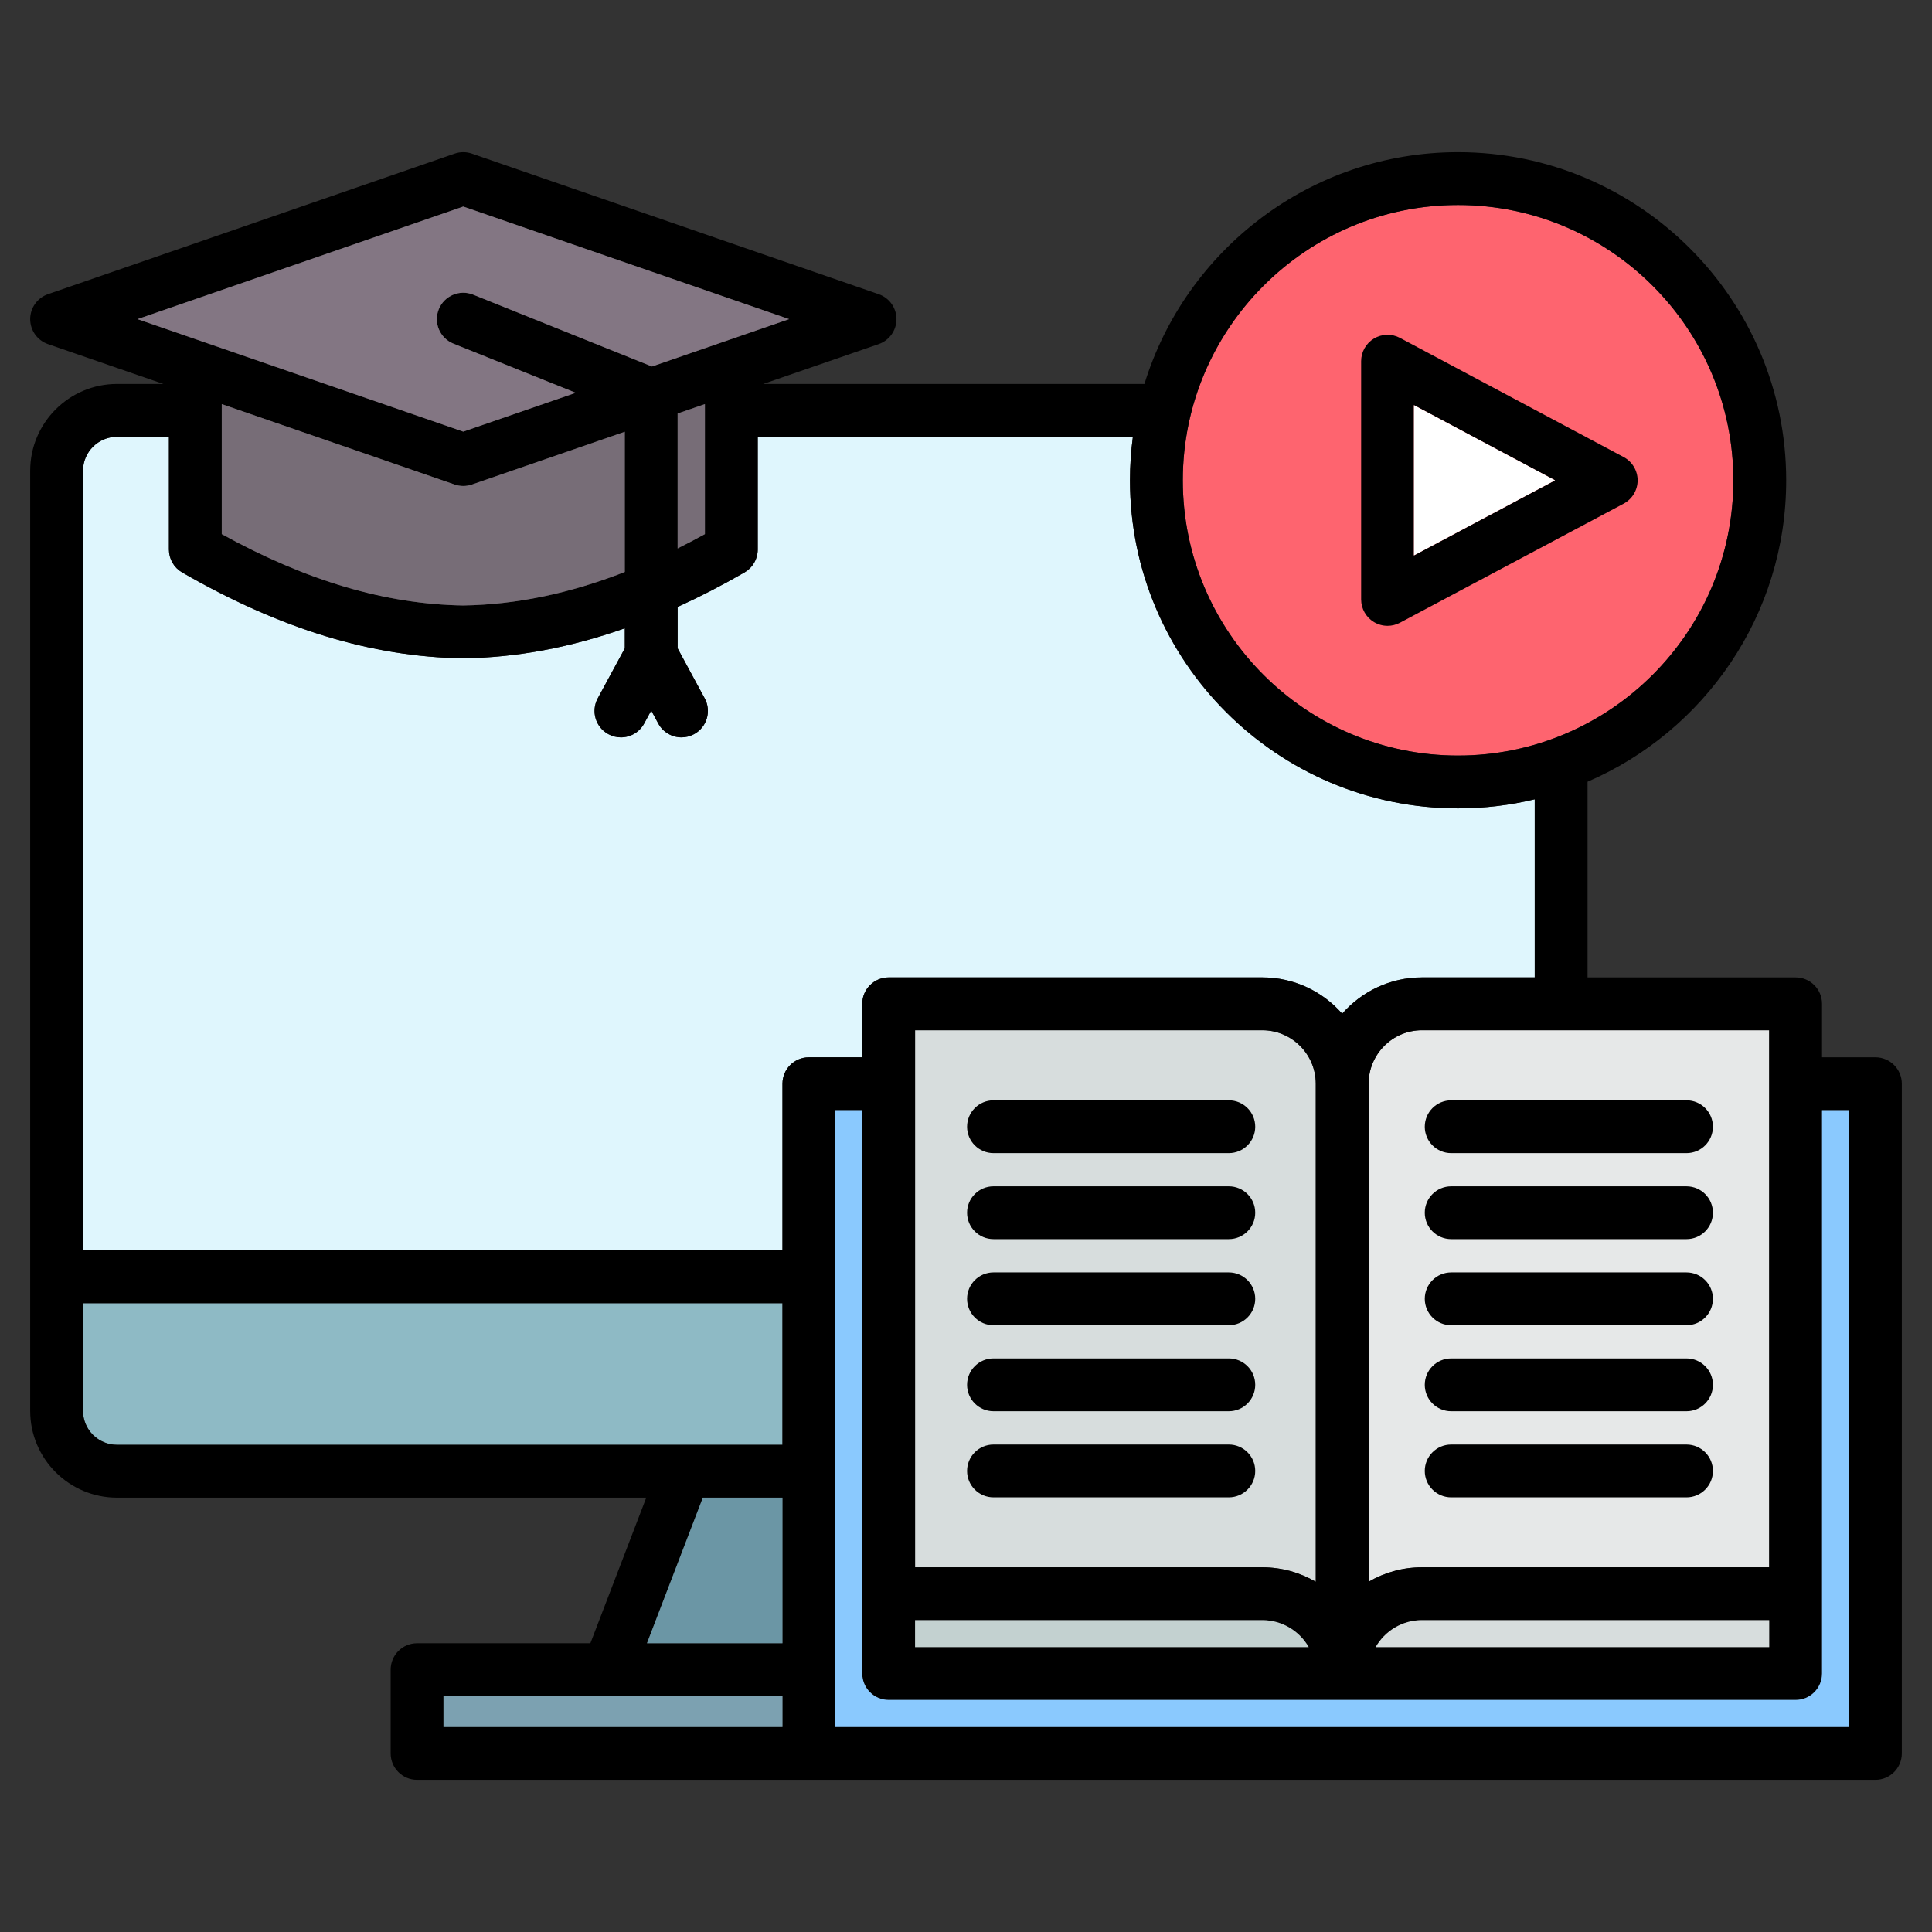
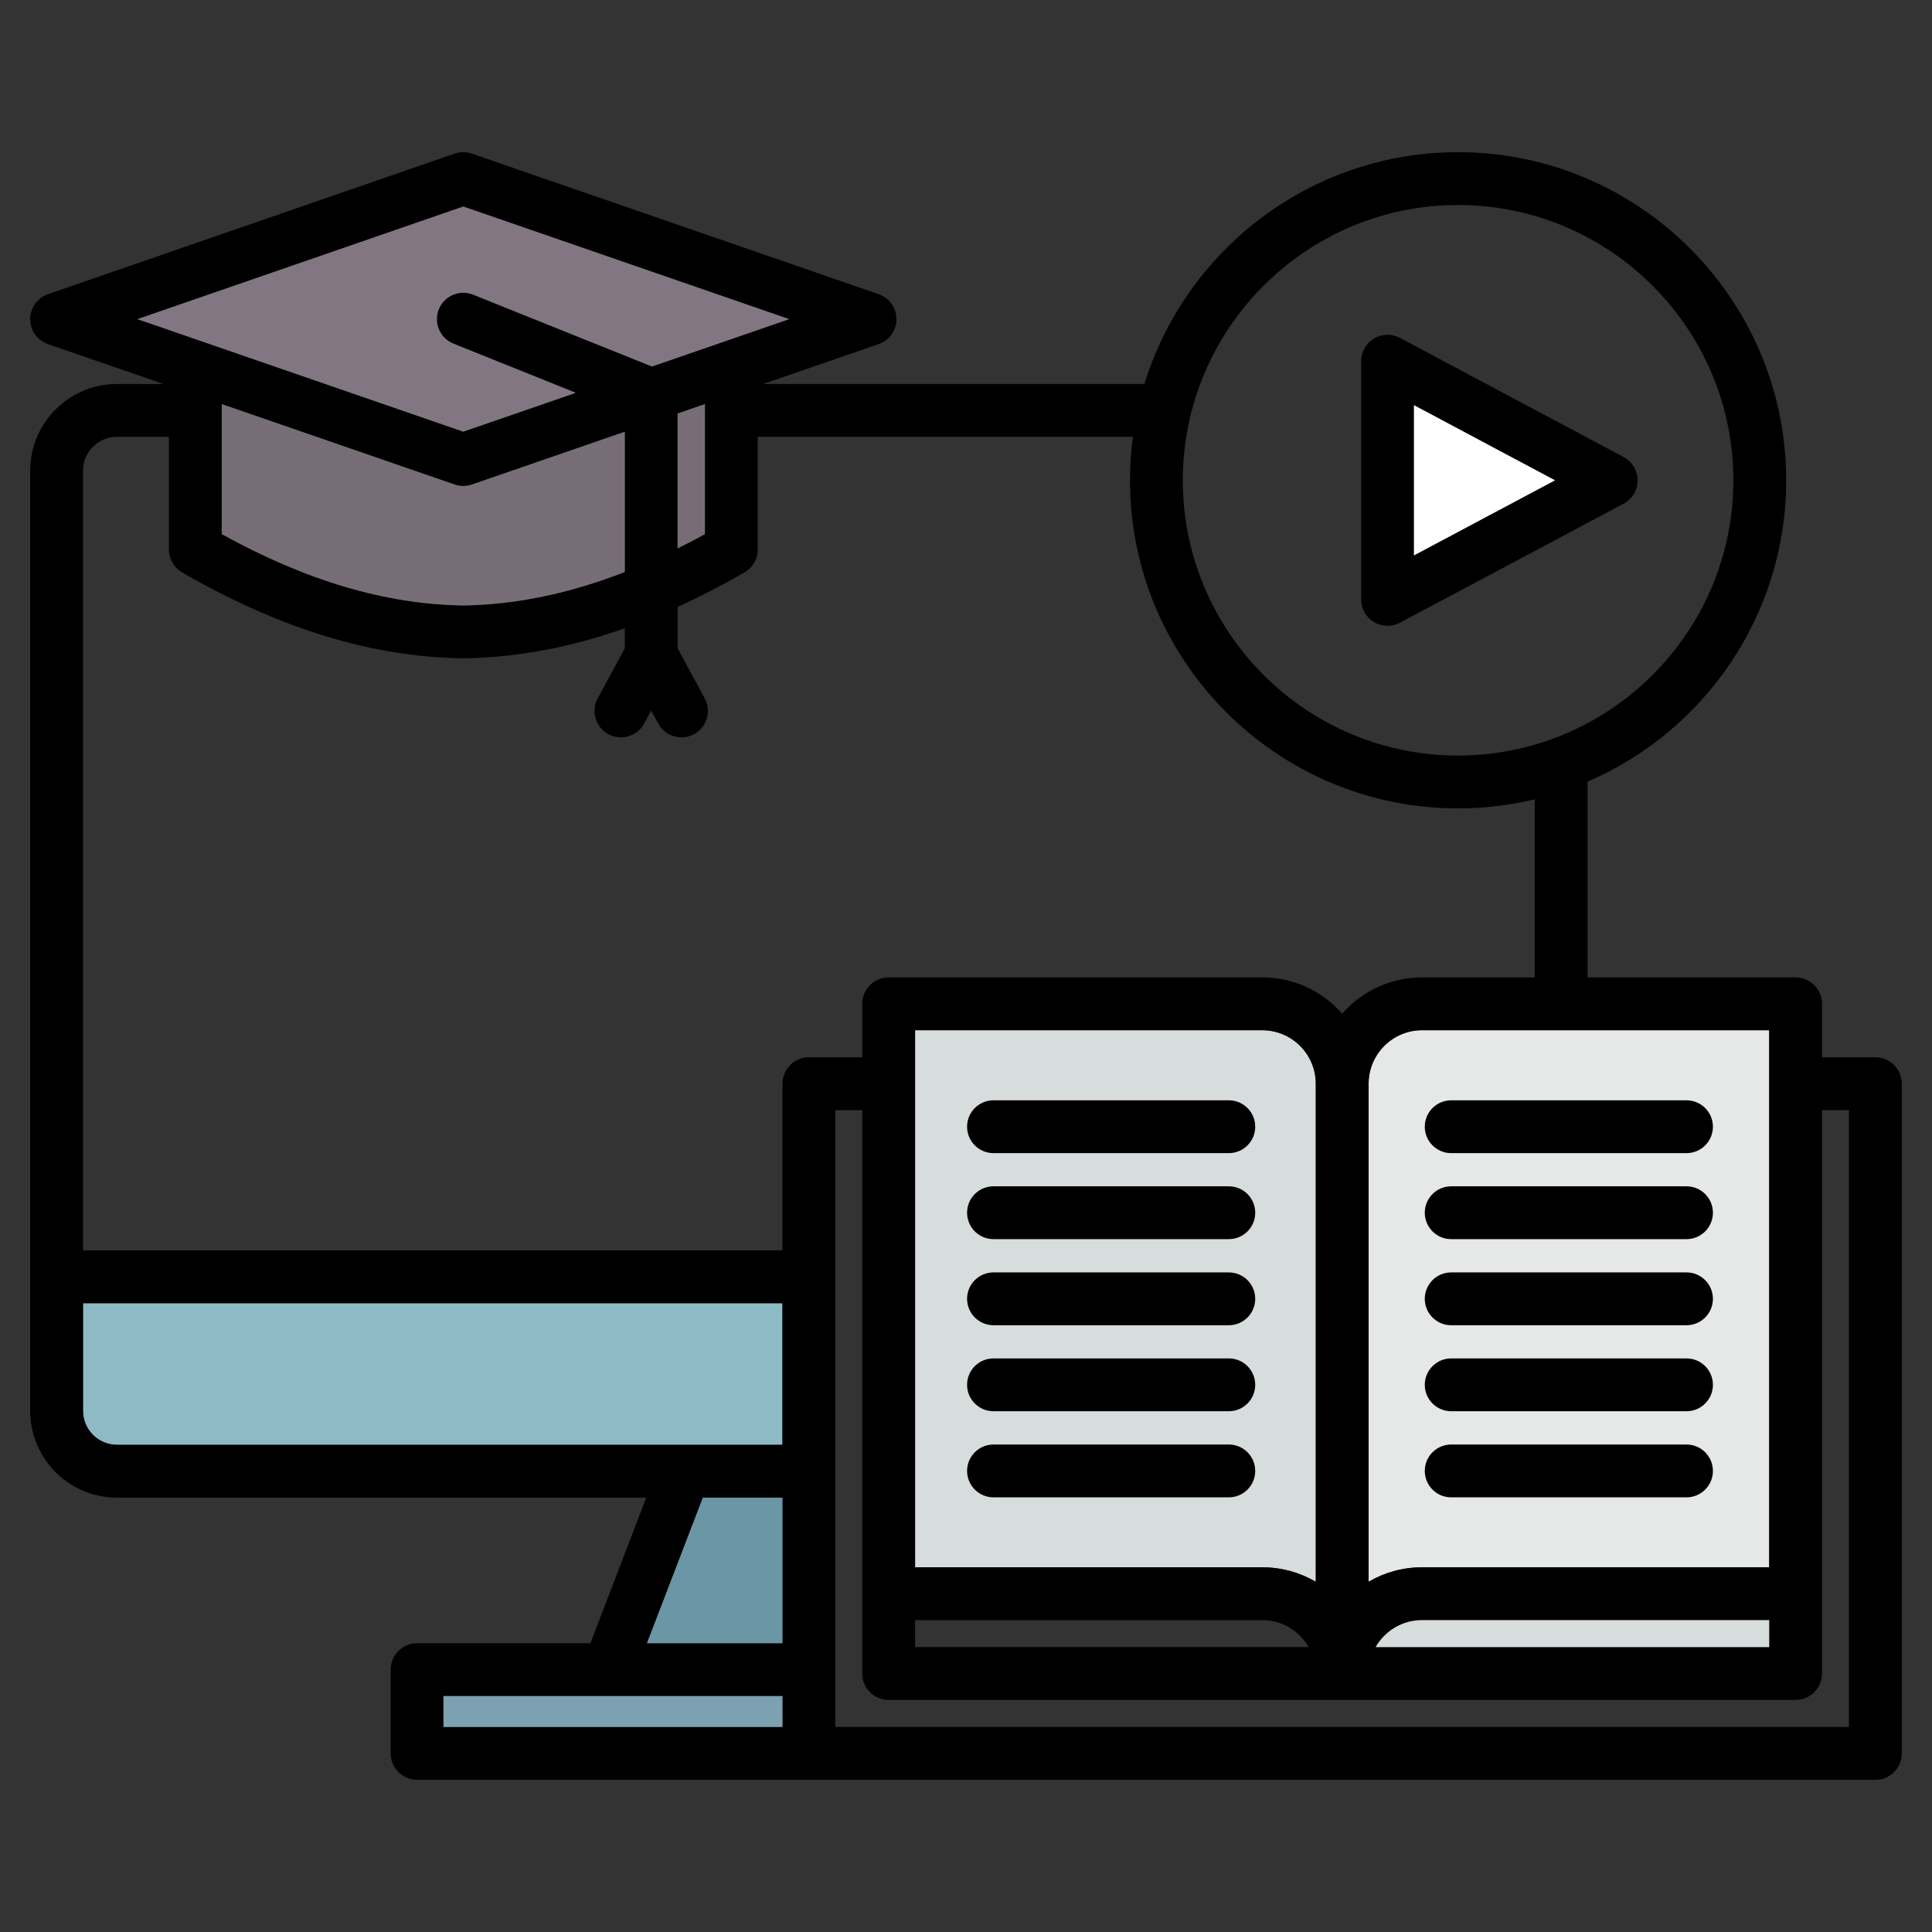
<svg xmlns="http://www.w3.org/2000/svg" id="Layer_1" viewBox="0 0 512 512" data-name="Layer 1">
  <rect x="0" y="0" width="512" height="512" fill="#333333" stroke="none" />
  <path d="m376.84 273.02c-7.8 0-14.146 6.359-14.146 14.175v131.984c4.16-2.429 8.991-3.829 14.146-3.829h92.013v-142.33z" fill="#e6e8e8" />
  <path d="m334.519 273.02h-92.013v142.33h92.013c5.166 0 10.008 1.402 14.175 3.837v-131.992c0-7.816-6.359-14.175-14.175-14.175z" fill="#d7dddd" />
-   <path d="m386.393 54.329c-40.217 0-72.937 32.732-72.937 72.965s32.719 72.937 72.937 72.937 72.964-32.719 72.964-72.937-32.731-72.965-72.964-72.965z" fill="#fe646f" />
-   <path d="m299.457 127.294c0-3.912.264-7.762.767-11.539h-99.415v29.878c0 2.502-1.336 4.814-3.503 6.064-5.99 3.454-11.891 6.489-17.728 9.146v10.967l7.179 13.266c1.839 3.4.575 7.648-2.826 9.488-1.059.573-2.2.845-3.325.845-2.488 0-4.896-1.329-6.163-3.67l-1.865-3.447-1.865 3.447c-1.267 2.341-3.676 3.67-6.163 3.67-1.125 0-2.266-.272-3.325-.845-3.4-1.84-4.665-6.088-2.826-9.488l7.179-13.266v-5.304c-14.488 5.11-28.632 7.746-42.702 7.953-.034 0-.069 0-.103 0s-.069 0-.103 0c-24.116-.355-48.453-7.8-74.401-22.761-2.167-1.25-3.503-3.562-3.503-6.064v-29.878h-13.75c-4.971 0-9.016 4.032-9.016 8.987v206.618h185.359v-44.165c0-3.866 3.134-7 7-7h14.146v-14.175c0-3.866 3.134-7 7-7h99.013c8.431 0 16.004 3.727 21.171 9.615 5.163-5.888 12.727-9.615 21.15-9.615h29.878v-47.194c-6.523 1.568-13.328 2.404-20.326 2.404-47.937 0-86.937-39-86.937-86.937z" fill="#dff6fd" />
  <path d="m22 373.906c0 4.956 4.044 8.987 9.016 8.987h176.344v-37.533h-185.36z" fill="#8ebac5" />
  <path d="m497 280.195h-14.146v-14.175c0-3.866-3.134-7-7-7h-55.135v-51.855c30.931-13.335 52.639-44.115 52.639-79.871 0-47.953-39.012-86.965-86.964-86.965-39.056 0-72.176 25.897-83.109 61.426h-101.02l30.594-10.562c2.821-.974 4.715-3.631 4.715-6.616s-1.893-5.642-4.714-6.617l-107.801-37.247c-1.481-.512-3.091-.512-4.573 0l-107.773 37.247c-2.821.975-4.714 3.632-4.713 6.617 0 2.985 1.894 5.641 4.715 6.616l30.586 10.562h-12.285c-12.691 0-23.016 10.312-23.016 22.987v249.164c0 12.675 10.325 22.987 23.016 22.987h140.249l-14.809 38.583h-45.929c-3.866 0-7 3.134-7 7v22.195c0 3.866 3.134 7 7 7h386.473c3.866 0 7-3.134 7-7v-177.476c0-3.866-3.134-7-7-7zm-148.306 138.992c-4.167-2.434-9.009-3.837-14.175-3.837h-92.013v-142.33h92.013c7.816 0 14.175 6.359 14.175 14.175zm-106.188 10.163h92.013c5.263 0 9.857 2.884 12.302 7.146h-104.315zm226.348-14h-92.013c-5.155 0-9.987 1.399-14.146 3.829v-131.984c0-7.816 6.346-14.175 14.146-14.175h92.013zm0 14v7.146h-104.29c2.44-4.262 7.024-7.146 12.277-7.146zm-82.461-375.021c40.233 0 72.964 32.732 72.964 72.965s-32.731 72.937-72.964 72.937-72.937-32.719-72.937-72.937 32.719-72.965 72.937-72.965zm-327.628 52.767 61.722 21.315c.74.255 1.513.383 2.285.383s1.544-.128 2.285-.383l40.52-13.99v37.157c-14.676 5.731-28.832 8.662-42.805 8.881-20.57-.322-41.546-6.516-64.007-18.913zm120.812 2.492 7.231-2.497v34.455c-2.428 1.34-4.836 2.594-7.231 3.789v-35.748zm-56.804-54.853 86.358 29.838-36.354 12.551-47.395-19.044c-3.588-1.441-7.664.298-9.105 3.885s.298 7.664 3.885 9.105l32.418 13.026-29.808 10.291-86.336-29.815 86.336-29.838zm-91.757 61.02h13.75v29.878c0 2.502 1.336 4.814 3.503 6.064 25.948 14.961 50.285 22.406 74.401 22.761h.103s.069 0 .103 0c14.07-.207 28.213-2.842 42.702-7.953v5.304l-7.179 13.266c-1.839 3.4-.575 7.648 2.826 9.488 1.059.573 2.2.845 3.325.845 2.487 0 4.896-1.329 6.163-3.67l1.865-3.447 1.865 3.447c1.267 2.341 3.675 3.67 6.163 3.67 1.125 0 2.266-.272 3.325-.845 3.4-1.84 4.665-6.088 2.826-9.488l-7.179-13.266v-10.967c5.836-2.658 11.738-5.693 17.728-9.146 2.167-1.25 3.503-3.562 3.503-6.064v-29.878h99.415c-.503 3.776-.767 7.627-.767 11.539 0 47.937 39 86.937 86.937 86.937 6.998 0 13.802-.836 20.326-2.404v47.194h-29.878c-8.423 0-15.987 3.727-21.15 9.615-5.168-5.888-12.74-9.615-21.171-9.615h-99.013c-3.866 0-7 3.134-7 7v14.175h-14.146c-3.866 0-7 3.134-7 7v44.165h-185.362v-206.618c0-4.956 4.044-8.987 9.016-8.987zm-9.016 258.151v-28.546h185.359v37.533h-176.343c-4.971 0-9.016-4.032-9.016-8.987zm164.26 22.987h21.099v38.583h-35.908zm-68.733 52.583h89.833v8.195h-89.833zm372.473 8.195h-268.641v-163.476h7.146v149.301c0 3.866 3.134 7 7 7h240.348c3.866 0 7-3.134 7-7v-149.301h7.146v163.476zm-157.353-159.081c0 3.866-3.134 7-7 7h-62.362c-3.866 0-7-3.134-7-7s3.134-7 7-7h62.362c3.866 0 7 3.134 7 7zm0 22.791c0 3.866-3.134 7-7 7h-62.362c-3.866 0-7-3.134-7-7s3.134-7 7-7h62.362c3.866 0 7 3.134 7 7zm0 22.818c0 3.866-3.134 7-7 7h-62.362c-3.866 0-7-3.134-7-7s3.134-7 7-7h62.362c3.866 0 7 3.134 7 7zm0 22.791c0 3.866-3.134 7-7 7h-62.362c-3.866 0-7-3.134-7-7s3.134-7 7-7h62.362c3.866 0 7 3.134 7 7zm0 22.819c0 3.866-3.134 7-7 7h-62.362c-3.866 0-7-3.134-7-7s3.134-7 7-7h62.362c3.866 0 7 3.134 7 7zm44.932-91.218c0-3.866 3.134-7 7-7h62.362c3.866 0 7 3.134 7 7s-3.134 7-7 7h-62.362c-3.866 0-7-3.134-7-7zm0 22.791c0-3.866 3.134-7 7-7h62.362c3.866 0 7 3.134 7 7s-3.134 7-7 7h-62.362c-3.866 0-7-3.134-7-7zm0 22.818c0-3.866 3.134-7 7-7h62.362c3.866 0 7 3.134 7 7s-3.134 7-7 7h-62.362c-3.866 0-7-3.134-7-7zm0 22.791c0-3.866 3.134-7 7-7h62.362c3.866 0 7 3.134 7 7s-3.134 7-7 7h-62.362c-3.866 0-7-3.134-7-7zm0 22.819c0-3.866 3.134-7 7-7h62.362c3.866 0 7 3.134 7 7s-3.134 7-7 7h-62.362c-3.866 0-7-3.134-7-7zm-13.469-224.964c1.107.665 2.354.999 3.604.999 1.129 0 2.26-.273 3.29-.821l59.27-31.548c2.284-1.215 3.711-3.59 3.712-6.177 0-2.586-1.425-4.963-3.708-6.18l-59.274-31.579c-2.169-1.155-4.786-1.088-6.894.177s-3.396 3.543-3.396 6.001v63.127c0 2.458 1.289 4.736 3.396 6.001zm10.604-57.47 37.379 19.914-37.379 19.896v-39.811z" />
  <path d="m122.772 128.794c-.772 0-1.545-.128-2.285-.383l-61.722-21.315v34.45c22.461 12.397 43.438 18.591 64.007 18.913 13.972-.219 28.129-3.15 42.805-8.881v-37.157l-40.52 13.99c-.74.255-1.513.383-2.285.383z" fill="#776d77" />
  <path d="m152.581 104.097-32.418-13.026c-3.587-1.441-5.327-5.518-3.885-9.105 1.441-3.587 5.517-5.327 9.105-3.885l47.395 19.044 36.354-12.551-86.358-29.838-86.336 29.838 86.336 29.815 29.808-10.291z" fill="#837683" />
  <path d="m186.808 141.547v-34.455l-7.231 2.497v35.748c2.395-1.196 4.803-2.449 7.231-3.789z" fill="#776d77" />
  <path d="m364.563 436.496h104.29v-7.146h-92.013c-5.253 0-9.837 2.884-12.277 7.146z" fill="#d7dddd" />
  <path d="m374.713 107.374v39.811l37.379-19.897z" fill="#fff" />
  <path d="m117.527 449.476h89.833v8.195h-89.833z" fill="#7ca1b1" />
  <path d="m171.451 435.476h35.908v-38.583h-21.099z" fill="#6b96a5" />
-   <path d="m242.506 429.35v7.146h104.315c-2.445-4.262-7.038-7.146-12.302-7.146z" fill="#c3d1d0" />
-   <path d="m482.854 443.496c0 3.866-3.134 7-7 7h-240.348c-3.866 0-7-3.134-7-7v-149.301h-7.146v163.476h268.641v-163.476h-7.146v149.301z" fill="#8ac9fe" />
</svg>